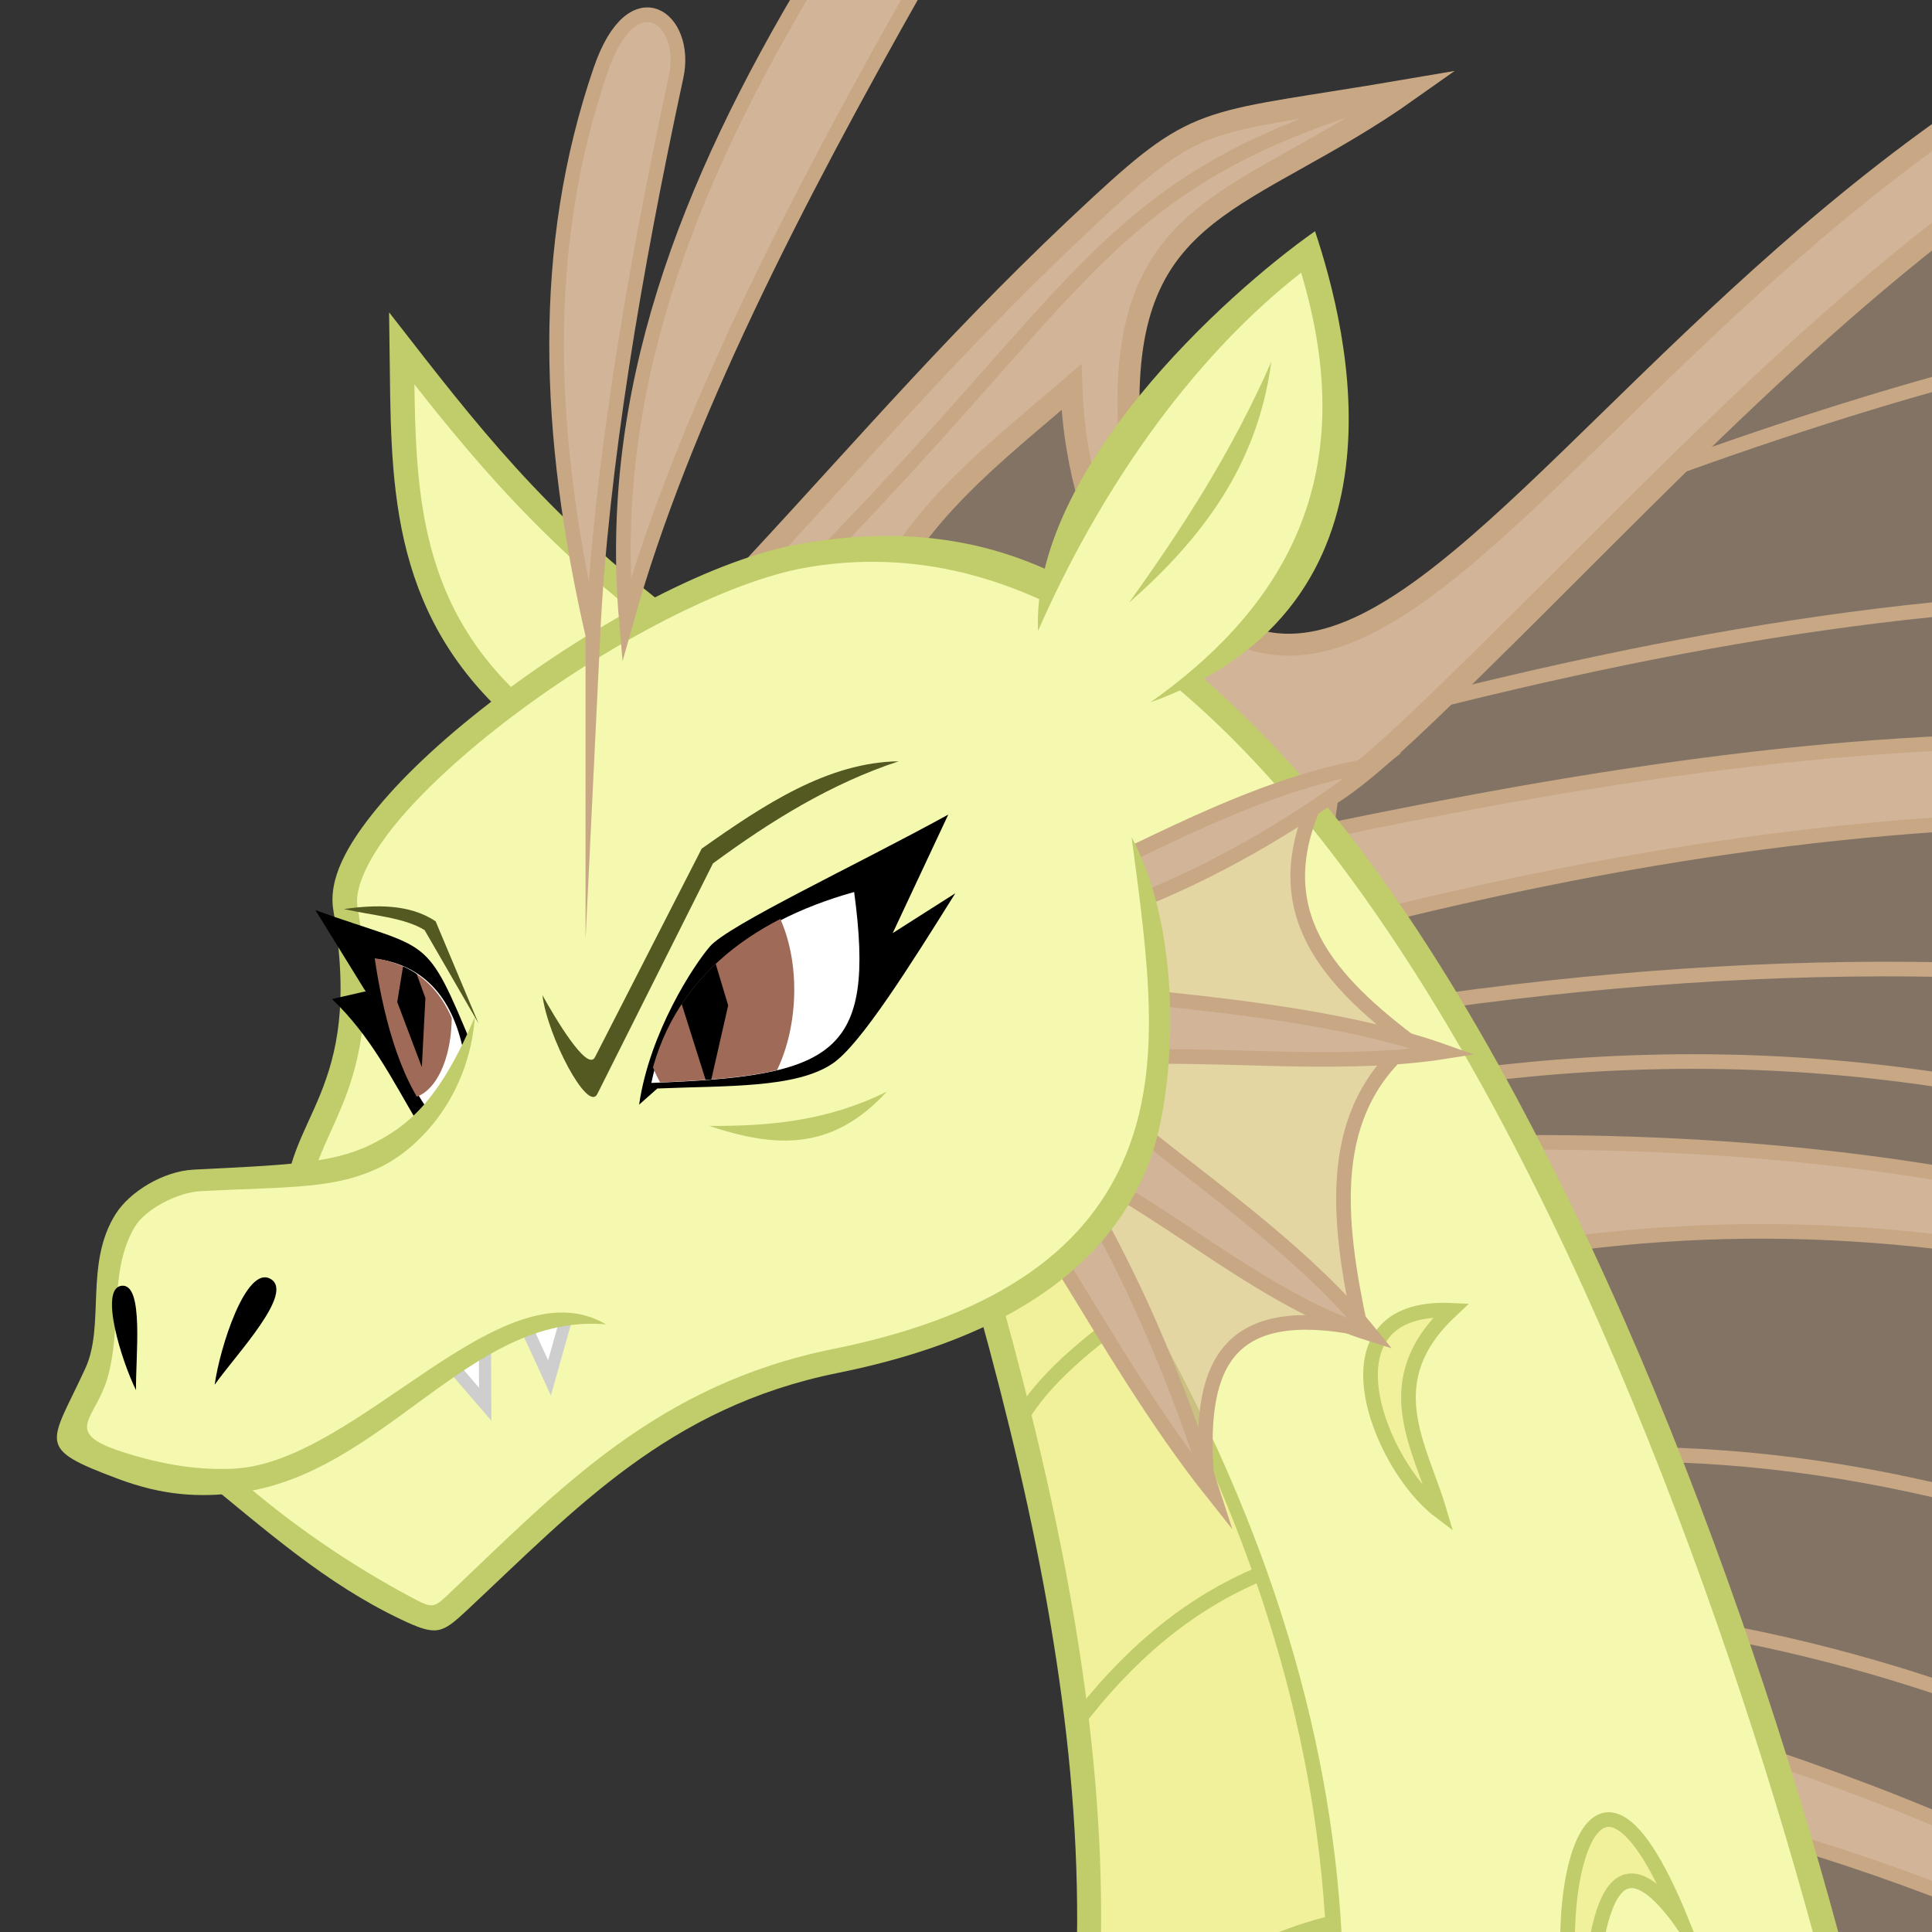
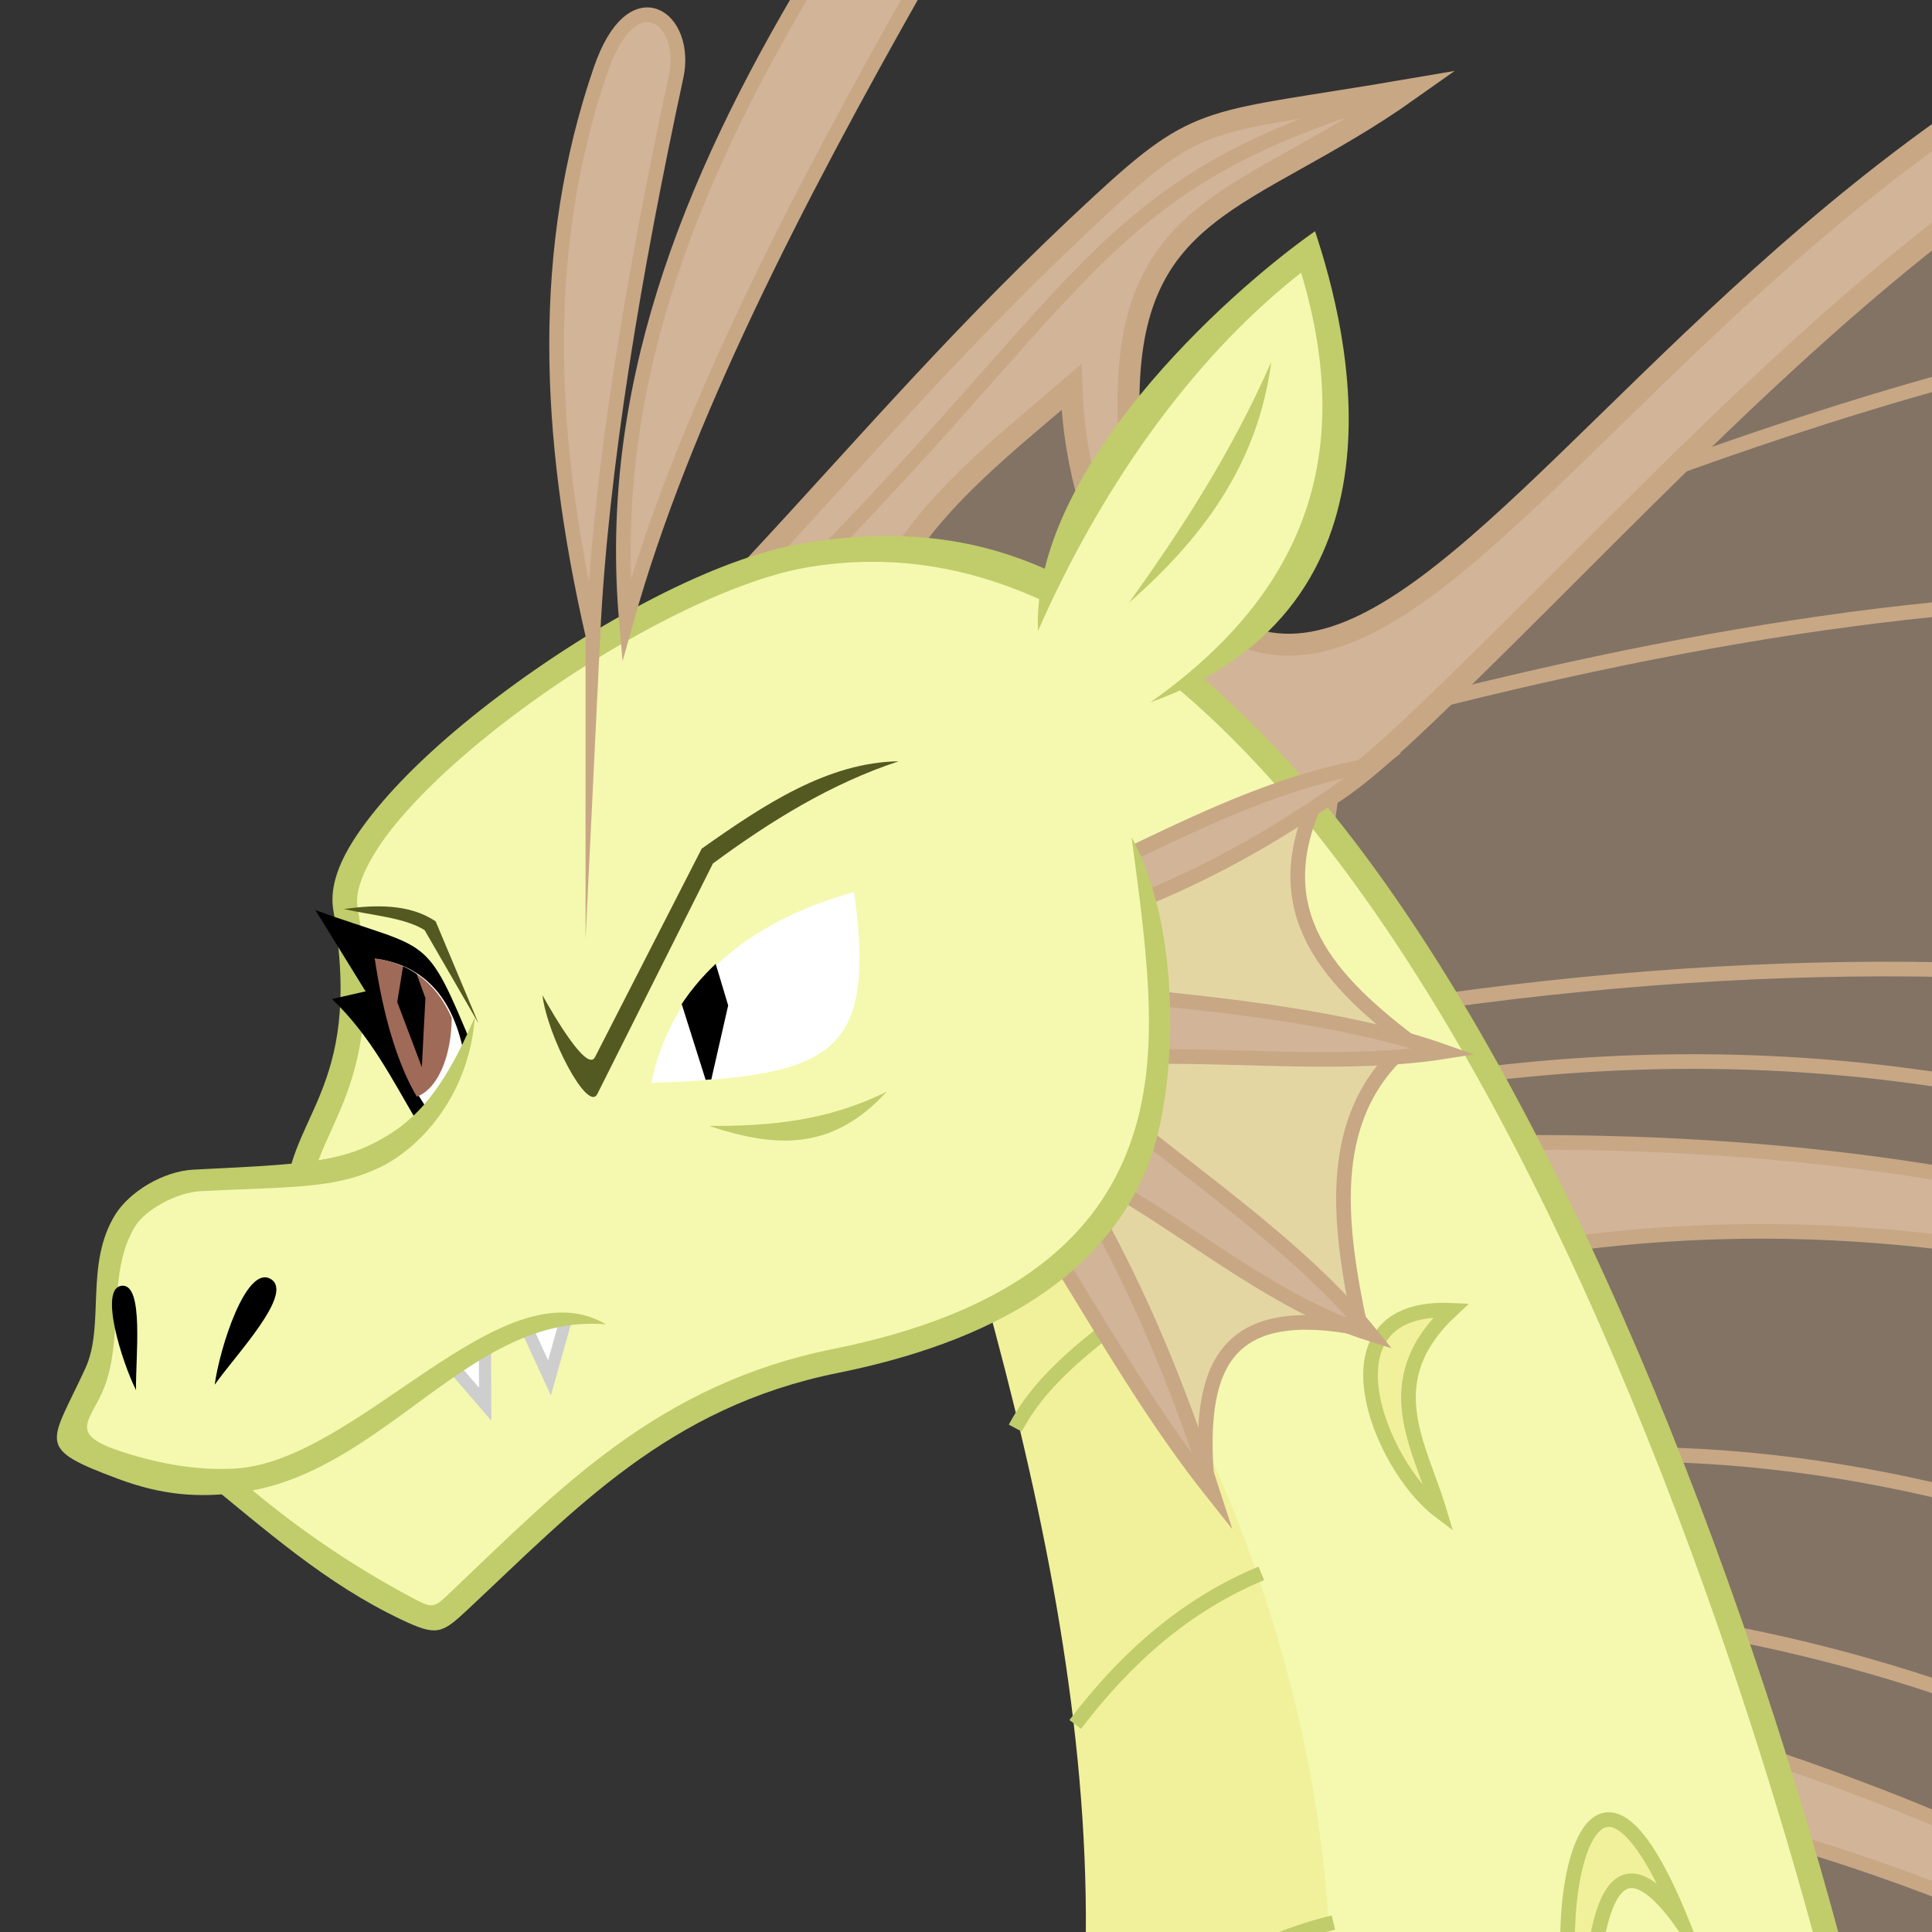
<svg xmlns="http://www.w3.org/2000/svg" width="1e3" height="1e3" version="1.1" viewBox="0 0 264.58 264.58" xml:space="preserve">
  <rect x="0" y="0" width="264.58" height="264.58" fill="#333333" stroke="none" />
  <defs>
    <clipPath id="clipPath113681">
      <path d="m-316.86 274.53c-12.002 2.347-20.535 8.478-23.559 18.896 19.854 0.862 24.522-1.101 23.559-18.896z" style="fill:#aeebc2;opacity:.419;paint-order:fill markers stroke" />
    </clipPath>
    <clipPath id="clipPath113785">
      <path d="m-376.62 280.28c9.346 1.551 14.432 6.428 14.57 15.165l-8.342 8.166c-5.557-5.906-6.408-16.218-6.228-23.331z" style="fill:#fff;opacity:.282;paint-order:fill markers stroke" />
    </clipPath>
  </defs>
  <g transform="matrix(1.259 -.1 .1 1.259 956.87 -292.37)">
    <path d="m-467.64 186.37c43.869 136.8 4.98 202.05-63.675 249.63-4.14 2.869-12.41 12.703-25.438 10.522-7.127-1.193-0.311 19.014-9.017 15.23-13.156-5.717-2.455 17.695-25.89 9.657l-92.732-208.61c-10.562-17.879 0.79-32.106 21.108-44.838l17.494 44.127c61.255-37.28 109.33-91.919 178.15-75.713z" style="fill-opacity:.5;fill:#d2b498;paint-order:fill markers stroke;stroke-miterlimit:2e3;stroke-width:2.117;stroke:#c8a785" />
    <path d="m-563.23 479.98-36.658-65.778c35.128 10.028 59.804 40.295 73.658 65.778l17.13-16.445c-31.275-24.321-59.991-57.597-96.269-64.408l-3.426-39.056c52.413 11.885 83.492 43.074 117.51 71.602l18.158-25.009c-46.469-29.884-91.417-64.939-146.63-65.093l-10.62-41.454c76.51-6.094 125.18 32.35 175.07 68.862l9.935-32.204c-52.058-32.485-110.16-52.482-196.65-44.195l7.194-31.861c66.809-12.384 132.16-14.214 190.83 32.204l0.343-52.074c-54.888-26.226-108.28-18.116-161.36-2.741l-52.76 31.176" style="fill:none;paint-order:fill markers stroke;stroke-miterlimit:2e3;stroke-width:1.587;stroke:#c8a785" />
-     <path d="m-723.56 252.15c-12.093-12.535-10.506-26.38-9.593-40.255 7.433 11.286 14.842 22.268 29.292 34.431" style="fill:#f4f9af;paint-order:fill markers stroke;stroke-miterlimit:2e3;stroke-width:2.646;stroke:#c1cc6b" />
    <path d="m-696.84 238.45c13.962-12.838 24.707-23.659 40.443-36.049 11.809-9.297 12.122-7.802 34.334-9.808-18.474 11.014-31.932 9.597-33.108 33.013-0.318 6.334 1.837 13.286 5.491 20.767 28.997 30.763 73.16-85.838 184.6-62.259v6.783c-70.368-14.27-111.69 28.562-155.52 65.165-14.13 11.8-19.141 15.365-24.958 12.839-7.478-15.591-16.374-29.116-15.539-47.082-8.623 6.338-18.702 12.674-23.472 22.866z" style="fill:#d2b498;paint-order:fill markers stroke;stroke-miterlimit:2e3;stroke-width:2.381;stroke:#c8a785" />
    <path d="m-603.99 373.09c37.513 15.019 68.806 36.257 93.528 64.065-29.255-22.904-59.153-43.024-91.13-54.13z" style="fill:#d2b498;paint-order:fill markers stroke;stroke-miterlimit:2e3;stroke-width:1.587;stroke:#c8a785" />
    <path d="m-624.21 306.97c52.599 3.156 102.33 17.8 144.92 60.982-43.508-32.651-89.205-52.799-139.09-48.991z" style="fill:#d2b498;paint-order:fill markers stroke;stroke-miterlimit:2e3;stroke-width:1.587;stroke:#c8a785" />
-     <path d="m-643.05 272.71c59.077-7.764 117.37-10.908 169.24 23.639-57.301-23.709-110.54-23.04-162.39-14.046z" style="fill:#d2b498;paint-order:fill markers stroke;stroke-miterlimit:2e3;stroke-width:1.587;stroke:#c8a785" />
    <path d="m-696.84 244.27c38.713-32.399 39.377-44.131 72.544-51.132" style="fill:none;paint-order:fill markers stroke;stroke-miterlimit:2e3;stroke-width:1.587;stroke:#c8a785" />
    <g transform="translate(-372.06)">
      <path d="m-379.78 304.37c0.3-9.634 9.611-11.631 7.779-32.446-0.946-10.748 34.286-32.51 52.645-34.198 68.12-6.262 100.28 148.16 103.52 192.57l-92.839 13.016c17.2-42.634 13.014-86.031 4.926-129.57z" style="-inkscape-stroke:none;color:#000000;fill:#f4f9af;paint-order:fill markers stroke;stroke-miterlimit:2e3;stroke-width:2.646" />
      <path d="m-319.47 236.41c-9.621 0.859-23.039 6.826-34.152 13.902-5.557 3.538-10.512 7.361-14.078 11.053s-5.914 7.235-5.611 10.676c0.898 10.209-0.893 15.547-2.959 19.711-2.066 4.164-4.663 7.338-4.826 12.578l2.644 0.082c0.137-4.394 2.346-7.036 4.553-11.482s4.156-10.515 3.223-21.121c-0.17-1.934 1.532-5.141 4.879-8.605s8.17-7.202 13.598-10.658c10.856-6.913 24.232-12.696 32.973-13.5 16.527-1.519 30.868 6.66 43.346 20.762 12.478 14.102 22.945 34.086 31.391 55.686 16.892 43.2 25.736 92.901 27.338 114.9l2.639-0.191c-1.632-22.41-10.486-72.122-27.514-115.67-8.514-21.774-18.921-42.122-31.873-56.477-12.169-13.487-23.76-23.589-45.568-21.643z" style="-inkscape-stroke:none;color:#000000;fill:#c1cc6b;paint-order:fill markers stroke;stroke-miterlimit:2e3" />
    </g>
    <path d="m-627.98 324.87c-14.529-1.809-9.225 16.038-2.998 21.583-1.544-7.247-5.827-14.552 2.998-21.583z" style="fill:#f1f19b;paint-order:fill markers stroke;stroke-miterlimit:2e3;stroke-width:1.587;stroke:#c1cc6b" />
    <g transform="translate(-372.06)">
      <path d="m-306.28 318.61c9.051 46.828 11.159 92.039-15.074 130.19l31.126 2.368c21.636-42.526 22.021-88.661-4.747-139.41" style="-inkscape-stroke:none;color:#000000;fill:#f1f19b;paint-order:fill markers stroke;stroke-miterlimit:2e3;stroke-width:2.646" />
-       <path d="m-319.06 447.65c25.186-38.175 23.608-81.165 14.682-127.35l-2.598 0.504c9.028 46.71 10.467 89.528-15.471 127.25zm30.008 4.119c21.808-42.865 22.255-88.295-4.67-139.34l-1.141 0.892c26.446 50.136 25.601 94.973 4.53 136.94z" style="-inkscape-stroke:none;color:#000000;fill:#c1cc6b;paint-order:fill markers stroke;stroke-miterlimit:2e3" />
    </g>
    <path d="m-674.4 403.92c8.957-6.536 18.123-12.306 28.435-13.875" style="fill:none;paint-order:fill markers stroke;stroke-miterlimit:2e3;stroke-width:1.587;stroke:#c1cc6b" />
    <path d="m-672.17 366.41c6.077-6.818 13.053-12.02 21.412-14.732" style="fill:none;paint-order:fill markers stroke;stroke-miterlimit:2e3;stroke-width:1.587;stroke:#c1cc6b" />
    <path d="m-669.18 315.29 13.351 24.784c0.18-11.795 3.93-17.944 17.906-14.019-1.612-12.16-1.934-23.738 7.867-30.509-9.242-8.228-14.687-16.198-7.56-27.957l-20.208 6.79" style="fill-opacity:.502;fill:#d2b498;paint-order:fill markers stroke;stroke-miterlimit:2e3;stroke-width:1.587;stroke:#c8a785" />
    <path d="m-658.08 272.53c8.476-3.251 17.05-6.491 26.422-7.28-7.99 5.212-16.638 9.491-25.695 12.419" style="fill:#d2b498;paint-order:fill markers stroke;stroke-miterlimit:2e3;stroke-width:1.587;stroke:#c8a785" />
    <path d="m-656.58 288.72c9.689 1.811 21.039 4.108 30.063 8.137-10.111 0.773-21.53-1.289-31.433-1.97" style="fill:#d2b498;paint-order:fill markers stroke;stroke-miterlimit:2e3;stroke-width:1.587;stroke:#c8a785" />
    <path d="m-659.58 303.28c7.617 7.115 16.703 14.73 22.697 23.468-9.505-3.829-17.663-11.776-25.866-17.558" style="fill:#d2b498;paint-order:fill markers stroke;stroke-miterlimit:2e3;stroke-width:1.587;stroke:#c8a785" />
    <path d="m-676.11 333.86c2.054-3.179 5.278-6.724 14.56-12.162" style="fill:none;paint-order:fill markers stroke;stroke-miterlimit:2e3;stroke-width:1.587;stroke:#c1cc6b" />
    <path d="m-669.94 316.04c4.689 9.187 9.063 18.259 14.646 26.551-2.319-9.726-5.248-19.652-9.85-30.063" style="fill:#d2b498;paint-order:fill markers stroke;stroke-miterlimit:2e3;stroke-width:1.587;stroke:#c8a785" />
    <path d="m-731.38 288.34c-4.345-13.376-3.665-10.899-15.928-16.473l4.724 9.206-3.694 0.545c3.877 4.338 5.827 9.254 8.176 14.051z" style="paint-order:fill markers stroke" />
    <path d="m-741.01 277.68c4.982 1.168 7.947 4.839 8.57 11.416l-3.846 6.147c-3.276-4.446-4.37-12.208-4.724-17.563z" style="fill:#fff;paint-order:fill markers stroke" />
    <g transform="matrix(.532 0 .064 .759 -558.89 64.847)" clip-path="url(#clipPath113785)">
      <ellipse transform="matrix(.985 .174 -.188 .982 0 0)" cx="-312.39" cy="347.4" rx="10.346" ry="13.961" style="fill:#a06a58;paint-order:fill markers stroke" />
      <path d="m-367.71 286.52-3.02 9.797-2.797-9.552 3.726-7.903z" style="paint-order:fill markers stroke;stroke-miterlimit:2e3;stroke-width:1.685" />
    </g>
    <g transform="translate(-372.06)">
      <path d="m-286.29 271.1c4.415 25.084 1.885 49.333-36.606 53.956-20.01 2.403-31.37 13.84-44.679 24.232-2.198 1.716-17.894-11.335-24.111-18.162" style="-inkscape-stroke:none;color:#000000;fill:#f4f9af;paint-order:fill markers stroke;stroke-miterlimit:2e3;stroke-width:2.646" />
      <path d="m-392.67 332.02c6.854 6.544 12.733 12.725 20.605 17.262 3.684 2.123 4.242 1.906 7.207-0.454 12.561-9.998 23.476-20.216 42.114-22.454 19.514-2.344 30.498-9.732 35.418-20.027 3.592-7.517 5.741-24.494 0.926-35.356 0.732 13.713 1.387 24.826-3.291 34.173-4.677 9.347-14.392 16.305-33.369 18.584-19.28 2.316-30.81 12.798-43.09 22.724-2.296 1.856-2.239 2.026-4.588 0.524-6.511-4.161-12.614-9.123-18.134-14.807z" style="-inkscape-stroke:none;color:#000000;fill:#c1cc6b;paint-order:fill markers stroke;stroke-miterlimit:2e3" />
    </g>
    <path d="m-736.65 322.01 3.452 4.724 0.484-6.48" style="fill:#fff;paint-order:fill markers stroke;stroke-miterlimit:2e3;stroke-width:1.323;stroke:#cecece" />
    <path d="m-728.04 318.94 2.018 5.492 2.251-6.096" style="fill:#fff;paint-order:fill markers stroke;stroke-miterlimit:2e3;stroke-width:1.323;stroke:#cecece" />
    <g transform="translate(-372.06)">
      <path d="m-359.02 285.31c-9.174 17.567-12.974 15.388-32.219 14.838-11.701-0.334-8.92 21.178-15.546 26.62 29.714 19.672 38.145-12.835 59.635-8.935" style="-inkscape-stroke:none;color:#000000;fill:#f4f9af;paint-order:fill markers stroke;stroke-miterlimit:2e3;stroke-width:2.646" />
      <path d="m-358.92 284.76c-4.538 8.691-8.1 11.252-12.432 12.959s-9.648 1.426-19.291 1.15c-3.324-0.095-7.109 1.863-8.803 4.122-3.819 5.093-2.08 11.924-4.609 16.436-4.47 7.975-6.17 8.122 2.584 12.213 4.754 2.222 8.603 2.718 12.818 2.54 15.955-0.674 26.545-17.502 41.267-15.045-10.811-7.564-27.955 12.711-41.369 12.401-3.592-0.083-7.575-0.907-12.193-2.845-6.12-2.568-2.503-3.691-0.865-7.858 2.127-5.408 1.049-11.651 4.315-16.274 1.267-1.793 4.848-3.375 7.432-3.303 9.821 0.274 14.527 0.958 19.684-1.077 4.277-1.688 10.104-6.781 11.461-15.42z" style="-inkscape-stroke:none;color:#000000;fill:#c1cc6b;paint-order:fill markers stroke;stroke-miterlimit:2e3" />
    </g>
    <path d="m-762.27 322.3c2.555-3.084 9.482-9.242 6.938-10.963s-6.113 7.132-6.938 10.963z" style="paint-order:fill markers stroke" />
    <path d="m-770.82 322.21c0.21-3.521 1.83-11.494-0.663-11.406-2.493 0.088-0.62 8.248 0.663 11.406z" style="paint-order:fill markers stroke" />
    <path d="m-706.61 298.57c6.622 2.77 12.88 4.015 19.501-2.18-6.622 2.656-12.88 2.739-19.501 2.18z" style="fill:#c1cc6b;paint-order:fill markers stroke" />
    <path d="m-723.5 283.01c0.187 4.462 3.881 13.137 5.087 11.144l14.475-23.922c6.584-4.085 13.408-7.61 20.955-9.448-7.656-0.49-14.865 3.487-22.045 7.752l-13.324 21.621c-0.983 1.595-4.058-4.764-5.148-7.146z" style="fill:#535920;paint-order:fill markers stroke" />
    <path d="m-744.22 271.99c3.012 0.946 6.428 1.421 8.539 2.968l5.027 10.538-3.755-11.386c-2.692-2.151-6.437-2.316-9.811-2.12z" style="fill:#535920;paint-order:fill markers stroke" />
    <path d="m-608.23 393.18c-9.247-29.439-15.6 4.015-11.355 11.53 1.083-6.053 2.842-25.873 11.355-11.53z" style="fill:#f1f19b;paint-order:fill markers stroke;stroke-miterlimit:2e3;stroke-width:1.587;stroke:#c1cc6b" />
    <path d="m-714.96 244.55c-3.245-22.167-2.437-42.32 5.693-61.047 4.309-9.926 9.95-4.78 8.115 1.332-6.259 20.853-11.501 41.706-13.808 59.715z" style="fill:#d2b498;paint-order:fill markers stroke;stroke-miterlimit:2e3;stroke-width:1.587;stroke:#c8a785" />
    <path d="m-711.21 243.22c-0.188-24.695 10.12-46.313 25.595-67.951 8.899-12.443 15.994-5.089 11.367 1.754-15.134 22.38-29.183 45.036-36.962 66.197z" style="fill:#d2b498;paint-order:fill markers stroke;stroke-miterlimit:2e3;stroke-width:1.587;stroke:#c8a785" />
    <path d="m-667.2 247.35c7.97-14.856 18.702-29.478 32.889-38.199 6.853 30.349-6.742 39.342-20.898 47.792" style="-inkscape-stroke:none;color:#000000;fill:#f4f9af;paint-order:fill markers stroke;stroke-miterlimit:2e3;stroke-width:2.646" />
    <path d="m-633.43 207.06c-10.304 6.081-32.723 23.478-33.376 40.834 7.581-14.13 18.467-27.83 31.517-36.467 4.438 20.557-2.693 34.885-20 45.156 29.864-8.114 24.58-38.503 21.859-49.523z" style="-inkscape-stroke:none;color:#000000;fill:#c1cc6b;paint-order:fill markers stroke;stroke-miterlimit:2e3" />
    <path d="m-656.75 245.64c8.288-6.195 15.088-13.648 17.472-24.838-5.02 9.351-11.091 17.301-17.472 24.838z" style="fill:#c1cc6b;paint-order:fill markers stroke" />
-     <path d="m-713.99 295.67c1.769-7.73 7.048-14.529 8.989-16.47 2.183-2.183 16.586-7.565 26.919-12.229l-7.023 12.333 7.109-3.768c-5.466 7.367-11.505 15.492-14.68 17.324-4.191 2.42-11.736 1.492-19.206 1.221z" style="paint-order:fill markers stroke" />
    <path d="m-688.92 274.53c-12.002 2.347-20.535 8.478-23.559 18.896 19.854 0.862 24.522-1.101 23.559-18.896z" style="fill:#fff;paint-order:fill markers stroke" />
    <g transform="matrix(1.024 0 0 1.011 -364.12 -3.255)" clip-path="url(#clipPath113681)">
-       <ellipse transform="matrix(.977 .215 -.156 .988 0 0)" cx="-284.39" cy="350.04" rx="8.107" ry="13.411" style="fill:#a06a58;paint-order:fill markers stroke" />
      <path transform="rotate(10.562)" d="m-273.43 341.73-1.071 9.245-4.257-9.842 2.055-7.272z" style="paint-order:fill markers stroke;stroke-miterlimit:2e3;stroke-width:1.587" />
    </g>
  </g>
</svg>